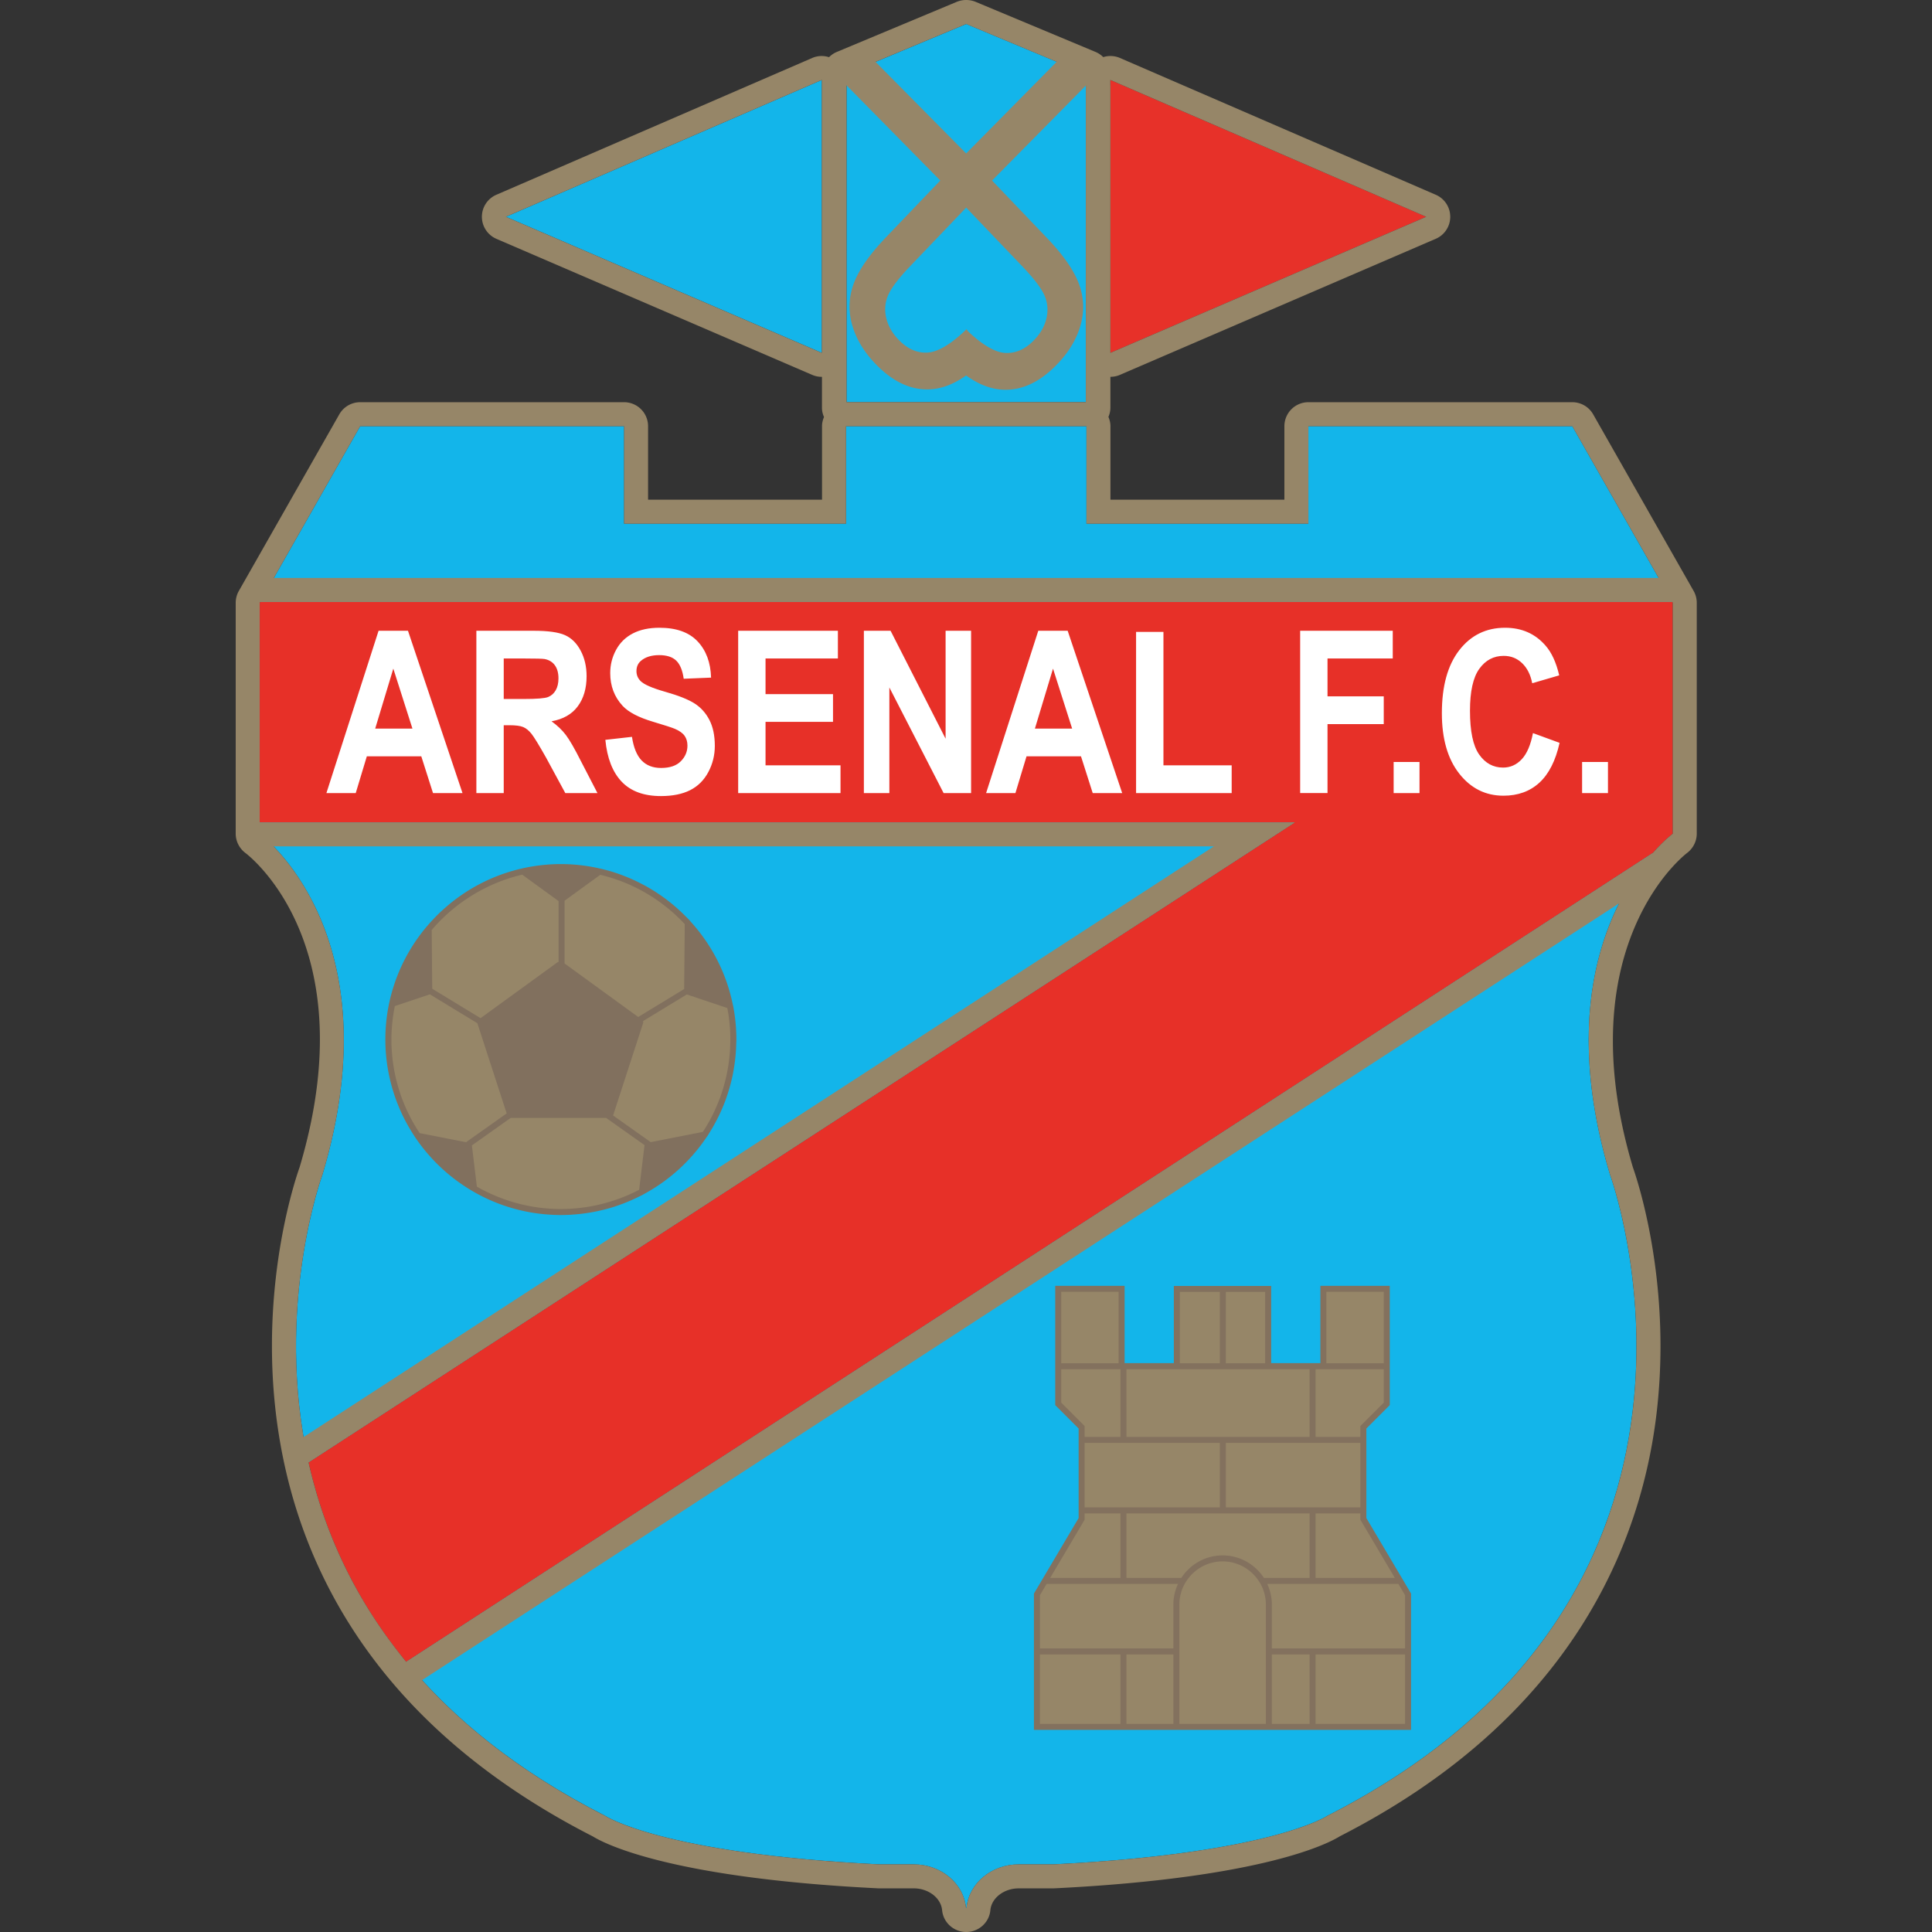
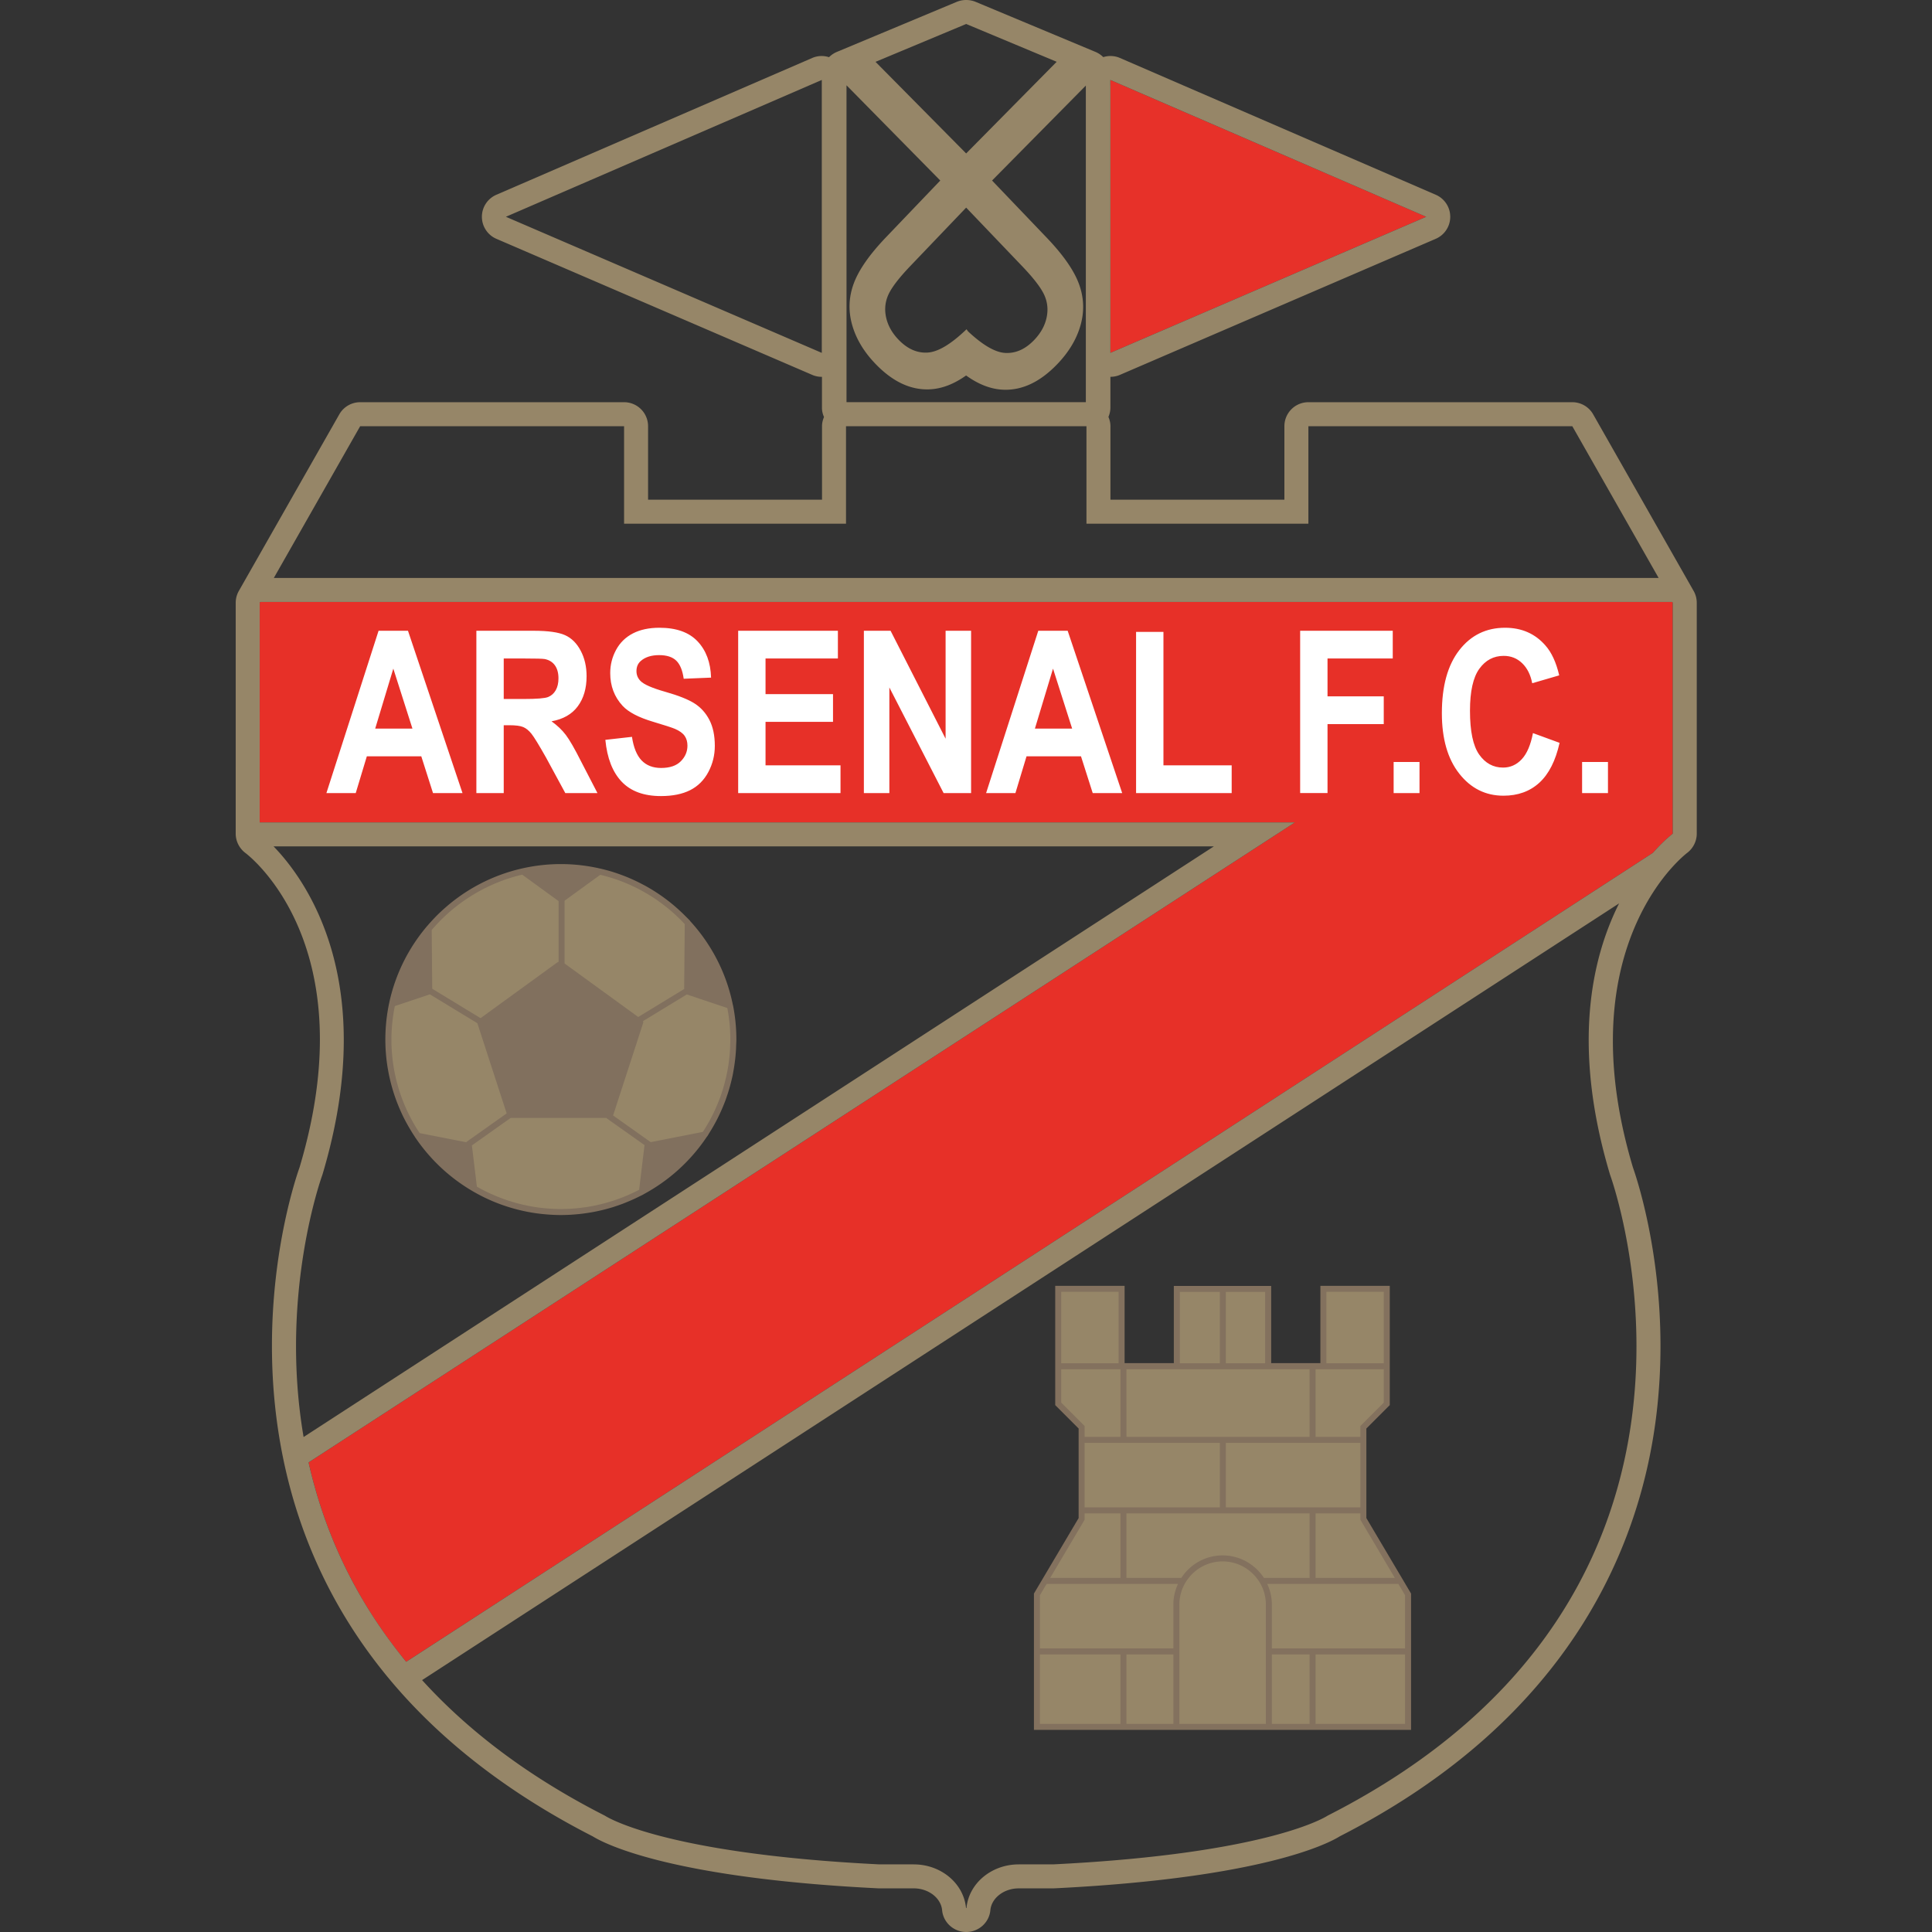
<svg xmlns="http://www.w3.org/2000/svg" width="500" height="500" fill="none">
  <rect width="100%" height="100%" fill="#333333" stroke="none" />
-   <path fill="#13B5EA" d="m130.924 56.102 81.754 35.219v-70.63l-81.754 35.411ZM67.21 212.833v2.929s34.968 25.657 16.238 88.23c0 0-12.613 34.265-3.592 74.476l255.26-165.635H67.209ZM161.512 110.298H93.211l-25.877 45.488h365.451l-25.874-45.488h-68.302v25.228h-57.435v-25.228h-62.226v25.228h-57.436v-25.228ZM427.763 220.721l-322.64 209.353c11.942 14.479 28.542 28.19 51.408 39.811 0 0 14.441 9.784 70.767 12.597.069.005.142.009.215.012h8.965v.007c7.113 0 12.934 4.965 13.525 11.29h.118c.592-6.325 6.416-11.29 13.525-11.29v-.007h8.962c56.504-2.802 70.982-12.609 70.982-12.609 113.01-57.439 73.083-165.894 73.083-165.894-14.065-46.974 2.138-73.141 11.09-83.27ZM281.027 21.94l.009-.01v-2.66l-.009-.003v-.125l-13.94-5.822-17.03-7.113-17.597 7.349-13.373 5.586v84.94h61.94V21.94Z" />
  <path fill="#E73129" d="m369.112 56.104-81.754 35.219v-70.63l81.754 35.41Z" />
  <path fill="#E73028" d="m432.912 215.762-.007-59.764-.121-.213H67.334l-.122.213-.003 56.835h267.907L79.854 378.467c3.782 16.853 11.363 34.752 25.267 51.608l322.642-209.354c2.974-3.362 5.149-4.959 5.149-4.959Z" />
  <path fill="#968668" d="M439.118 155.997c0-1.08-.283-2.142-.818-3.079l-.115-.198v-.004l-25.877-45.488a6.207 6.207 0 0 0-5.398-3.138h-68.301a6.21 6.21 0 0 0-6.209 6.209v19.02h-45.017v-19.018c0-.864-.204-1.668-.525-2.41a5.888 5.888 0 0 0 .512-2.367v-8.005c.828 0 1.661-.155 2.444-.494l81.753-35.219a6.209 6.209 0 0 0 .013-11.4l-81.754-35.411a6.158 6.158 0 0 0-4.305-.208 6.227 6.227 0 0 0-2.007-1.352L252.544.499a6.492 6.492 0 0 0-4.994 0l-30.97 12.936a6.248 6.248 0 0 0-2.029 1.367 6.154 6.154 0 0 0-4.338.194l-81.757 35.412a6.204 6.204 0 0 0-3.741 5.703 6.214 6.214 0 0 0 3.753 5.697l81.754 35.219a6.131 6.131 0 0 0 2.501.498v7.999c0 .86.2 1.663.531 2.401-.312.733-.516 1.526-.516 2.376v19.018h-45.017v-19.02a6.21 6.21 0 0 0-6.209-6.209H93.21a6.21 6.21 0 0 0-5.397 3.138l-25.877 45.488c0 .001 0 .003-.003.004l-.112.198a6.191 6.191 0 0 0-.818 3.079L61 212.832v2.929c0 1.95.949 3.811 2.507 4.983.995.75 19.283 15.014 19.283 48.26 0 9.458-1.486 20.455-5.264 33.111-.868 2.426-7.148 20.908-7.148 46.217 0 9.68.922 20.35 3.42 31.493 4.5 20.076 13.43 38.311 26.538 54.199 13.373 16.217 31.234 30.083 53.075 41.231 2.885 1.794 19.81 10.743 73.576 13.43l.203.01c.109.006.213.009.322.009h8.967c3.82.006 7.043 2.49 7.341 5.663.297 3.193 3.038 5.633 6.242 5.633s5.945-2.44 6.242-5.633c.293-3.173 3.52-5.658 7.341-5.658l8.961-.007c.103 0 .207-.003.309-.007 54.21-2.687 71.066-11.733 73.833-13.465 60.527-30.908 77.969-76.363 81.926-109.087a148.445 148.445 0 0 0 1.058-17.785c0-25.352-6.285-43.848-7.137-46.243-3.723-12.472-5.182-23.355-5.182-32.745 0-24.217 9.671-38.508 15.002-44.539 2.42-2.736 4.183-4.076 4.202-4.09 1.555-1.173 2.501-3.033 2.501-4.983v-59.761ZM287.358 20.692l81.754 35.413-81.742 35.214V22.025c0 .033-.009.064-.012.097v-1.43Zm-74.677 70.63-81.757-35.219 81.757-35.413v70.632Zm6.394-69.249 24.267 24.648-14.073 14.714c-4.236 4.432-7.004 8.401-8.308 11.905-1.301 3.505-1.45 7.058-.449 10.66 1.003 3.601 2.999 6.968 5.994 10.097 4.444 4.65 9.126 6.871 14.043 6.666 3.153-.13 6.309-1.336 9.477-3.59 3.207 2.311 6.41 3.551 9.6 3.685 4.917.205 9.599-2.018 14.043-6.667 2.996-3.131 4.994-6.497 5.997-10.098 1.001-3.602.849-7.155-.452-10.66-1.301-3.503-4.071-7.473-8.308-11.905L256.745 46.72l24.27-24.574v81.934h-61.94V22.074Zm30.967 31.658 14.54 15.207c2.902 3.036 4.784 5.487 5.652 7.353.862 1.867 1.07 3.842.621 5.925-.448 2.083-1.516 4.005-3.196 5.762-2.284 2.386-4.778 3.505-7.498 3.361-2.601-.138-5.815-2.009-9.622-5.571l-.404-.554c-4.03 3.877-7.405 5.89-10.123 6.034-2.716.144-5.214-.975-7.494-3.361-1.68-1.758-2.748-3.68-3.2-5.763-.448-2.083-.239-4.057.621-5.925.865-1.865 2.748-4.317 5.652-7.353l14.451-15.115Zm.003-47.524 17.03 7.113 6.394 2.671-23.427 23.72-23.454-23.707 5.863-2.448 17.594-7.349ZM93.21 110.3h68.302v25.23h57.435v-25.228h62.226v25.228h57.436v-25.23h68.301l22.346 39.278H70.865l22.345-39.278Zm-9.762 193.694c14.935-49.883-4.25-76.285-12.648-84.95h243.343c-1.737 1.127-4.039 2.62-6.798 4.412-.442.287-.885.574-1.352.875-1.352.879-2.805 1.819-4.354 2.825l-3.271 2.124c-2.029 1.316-4.189 2.716-6.467 4.196-.102.065-.209.133-.309.2l-17.854 11.586-4.351 2.821-6.432 4.173-5.506 3.573-12.994 8.432-7.079 4.593-2.583 1.678-20.304 13.173-2.78 1.806c-8.817 5.72-17.709 11.491-26.489 17.19-3.356 2.176-6.696 4.345-10.02 6.501l-3.298 2.141-4.224 2.741-6.61 4.287-34.647 22.484-1.359.879a351618.136 351618.136 0 0 1-40.77 26.454l-5.721 3.713c-6.377-37.302 4.877-67.907 4.877-67.907Zm333.225 0S456.6 412.448 343.59 469.887c0 0-14.477 9.807-70.982 12.609h-8.962v.006c-7.109 0-12.934 4.966-13.522 11.29h-.121c-.588-6.324-6.413-11.29-13.522-11.29v-.006h-8.968c-.073-.003-.143-.008-.216-.012-56.325-2.815-70.766-12.597-70.766-12.597-20.356-10.348-35.736-22.35-47.295-35.078L419.02 233.798c-7.08 14.088-12.31 36.914-2.347 70.195Zm15.486-87.625c-.879.741-2.462 2.167-4.393 4.353l-322.64 209.354a126.771 126.771 0 0 1-3.802-4.867c-9.998-13.395-16.254-27.306-19.958-40.726a129.39 129.39 0 0 1-1.51-6.015l255.263-165.633H67.209v-6.21l.003-44.636v-5.989l.121-.213h365.454l.121.213v5.989l.004 53.775c0-.002-.28.206-.753.605Z" />
  <path fill="#968668" stroke="#968668" stroke-width="1.085" d="m124.375 263.498 19.862-14.43a.648.648 0 0 1 .324-.113V233.2l-9.412-6.838c-9.074 2.124-17.368 7.192-23.424 14.328.003.537.106 12.215.134 15.196l12.516 7.612ZM177.062 255.96c.028-2.983.146-16.04.152-16.802l-.446-.471c-.451-.47-.912-.928-1.383-1.375-.226-.217-.448-.438-.681-.65a43.794 43.794 0 0 0-1.908-1.643c-.27-.22-.549-.433-.824-.647a41.109 41.109 0 0 0-1.556-1.153c-.229-.162-.458-.332-.69-.489-.735-.5-1.486-.974-2.25-1.425-.206-.121-.416-.239-.621-.357a43.43 43.43 0 0 0-2.437-1.301c-.009-.003-.015-.009-.025-.013a43.784 43.784 0 0 0-9.046-3.235l-9.232 6.706v16.239l19.061 13.851 11.886-7.235ZM188.687 263.824c-.045-.367-.088-.732-.14-1.093-.07-.466-.149-.93-.229-1.391-.028-.155-.055-.311-.086-.466-.795-.265-9.262-3.101-10.484-3.511l-11.337 6.898c.064.162.083.34.025.513l-7.768 23.904 9.684 6.862-.042.062 13.586-2.67c.07-.105.139-.215.209-.321a46.52 46.52 0 0 0 1.289-2.141c.066-.121.139-.24.206-.363a42.363 42.363 0 0 0 1.559-3.135c.296-.663.576-1.331.843-2.008.088-.229.184-.458.273-.687a44.81 44.81 0 0 0 .824-2.448c.099-.326.188-.657.283-.988.152-.546.293-1.094.426-1.647.092-.383.185-.763.264-1.15a43.03 43.03 0 0 0 .427-2.33c.073-.462.121-.931.179-1.395a43.736 43.736 0 0 0 .254-2.798c.022-.363.028-.728.039-1.091.016-.464.036-.928.036-1.395a43.87 43.87 0 0 0-.219-4.356c-.028-.283-.068-.571-.101-.855ZM123.541 264.809l-12.282-7.472c-.779.261-8.311 2.782-9.077 3.04a44.077 44.077 0 0 0-.882 8.659 43.658 43.658 0 0 0 7.307 24.213c.557.108 9.52 1.867 12.157 2.385l-.063-.091 10.423-7.391-7.583-23.343ZM132.161 289.321l-10.036 7.113c0 .006.007.009.007.016 0 0 1.195 9.88 1.285 10.647a43.946 43.946 0 0 0 15.939 5.408 45.559 45.559 0 0 0 2.611.266l.519.038c.887.055 1.777.089 2.668.089.028 0 .054-.003.082-.003.807-.002 1.61-.027 2.414-.075.197-.011.388-.031.582-.043a43.099 43.099 0 0 0 2.001-.185c.152-.015.3-.036.449-.056a46.282 46.282 0 0 0 2.255-.344l.146-.028a44.118 44.118 0 0 0 12.257-4.212c.025-.012.045-.025.07-.035l1.383-11.47c.006-.033.033-.052.039-.083l-9.941-7.046h-24.73v.003Z" />
  <path fill="#81705E" d="M189.699 260.141c-.006-.024-.025-.041-.032-.062-1.655-8.242-5.545-15.68-11.015-21.66-.028-.048-.049-.099-.089-.141-.379-.413-.785-.792-1.177-1.188a45.395 45.395 0 0 0-4.997-4.361l-.209-.156a45.22 45.22 0 0 0-5.163-3.32c-.261-.144-.525-.281-.789-.419a42.113 42.113 0 0 0-2.226-1.095 45.64 45.64 0 0 0-1.564-.686c-.37-.153-.744-.298-1.12-.442a47.622 47.622 0 0 0-2.449-.863c-.076-.025-.149-.053-.227-.076a44.334 44.334 0 0 0-3.008-.814c-.089-.021-.172-.049-.261-.07-.015-.004-.031.002-.045-.001a45.418 45.418 0 0 0-10.185-1.166c-3.441 0-6.791.398-10.014 1.127-.003.002-.009-.001-.012 0l-.064.017a45.185 45.185 0 0 0-16.592 7.555l-.025.016a44.337 44.337 0 0 0-2.726 2.157c-.118.1-.233.201-.349.302a45.123 45.123 0 0 0-2.428 2.261c-.103.103-.2.213-.303.319a46.3 46.3 0 0 0-2.026 2.222c-.082.098-.175.185-.257.283-.01.012-.016.029-.025.042-6.607 7.889-10.593 18.044-10.593 29.115 0 3.426.394 6.762 1.116 9.972l.028.121a45.75 45.75 0 0 0 1.867 6.144c.055.141.112.28.168.418a43.5 43.5 0 0 0 1.158 2.688c.031.064.054.128.086.19.426.892.891 1.766 1.373 2.626.125.225.255.446.385.668.44.754.898 1.496 1.38 2.223.061.094.115.194.176.288.006.007.012.01.018.016a45.742 45.742 0 0 0 14.805 13.865c.006.006.009.014.018.019.058.032.121.063.179.098.776.448 1.565.873 2.364 1.276l.143.072a45.036 45.036 0 0 0 5.414 2.265c.039.013.079.028.121.039a44.915 44.915 0 0 0 8.446 1.998c.162.022.322.04.483.06a43.94 43.94 0 0 0 2.296.229 45.308 45.308 0 0 0 3.392.141h.015c.022 0 .045-.003.07-.003a45.72 45.72 0 0 0 2.52-.079c.239-.013.476-.036.715-.053a42.47 42.47 0 0 0 2.638-.269 48.83 48.83 0 0 0 2.567-.411 45.942 45.942 0 0 0 2.313-.503c.073-.019.149-.034.222-.051a44.75 44.75 0 0 0 2.574-.725c.112-.036.222-.076.334-.112a46.261 46.261 0 0 0 1.979-.691c.343-.13.684-.268 1.024-.406a49.568 49.568 0 0 0 2.465-1.076c.246-.115.486-.236.728-.357.392-.194.792-.376 1.18-.582.025-.014.036-.039.061-.055a45.735 45.735 0 0 0 16.408-14.925c.032-.033.073-.058.097-.098.236-.357.443-.734.671-1.097.152-.246.303-.491.452-.738a45.08 45.08 0 0 0 2.98-5.961c.219-.53.433-1.061.63-1.597.095-.254.173-.515.264-.771a43 43 0 0 0 .894-2.888c.103-.372.204-.748.294-1.125.127-.519.254-1.04.363-1.565.092-.442.166-.891.245-1.339.146-.825.27-1.655.37-2.49.051-.412.098-.82.136-1.236.048-.536.092-1.071.121-1.61.025-.406.033-.816.045-1.228.016-.458.052-.912.052-1.373a45.68 45.68 0 0 0-.873-8.898ZM155.345 226.4c3.15.75 6.178 1.836 9.047 3.235.009.003.016.009.025.012.827.404 1.638.846 2.437 1.301.206.118.416.236.621.357a40.98 40.98 0 0 1 2.249 1.425c.233.158.461.328.691.489.525.371 1.046.756 1.555 1.153.277.215.555.427.825.648a42.977 42.977 0 0 1 1.907 1.642c.233.213.455.433.682.65.47.448.931.905 1.383 1.376l.446.47-.153 16.802-11.887 7.236-19.061-13.852v-16.237c1.723-1.252 8.721-6.333 9.233-6.707Zm-20.195-.038c.53.387 7.983 5.801 9.411 6.838v15.753a.653.653 0 0 0-.324.114l-19.862 14.43-12.516-7.613c-.028-2.98-.131-14.658-.134-15.195 6.056-7.135 14.351-12.203 23.425-14.327Zm-33.85 42.672c0-2.895.309-5.806.882-8.659.766-.258 8.298-2.778 9.078-3.039l12.281 7.471 7.583 23.344-10.423 7.39.063.092c-2.637-.519-11.6-2.278-12.157-2.386a43.655 43.655 0 0 1-7.307-24.213Zm65.49 27.414-1.383 11.47c-.025.012-.045.025-.07.035a44.118 44.118 0 0 1-12.257 4.212l-.146.028c-.748.135-1.501.247-2.255.344a43.099 43.099 0 0 1-2.45.241c-.194.014-.385.033-.582.043-.804.047-1.606.073-2.414.075-.028 0-.054.003-.082.003-.891 0-1.779-.034-2.668-.088-.173-.013-.346-.028-.519-.039a45.671 45.671 0 0 1-2.338-.233l-.273-.033a43.952 43.952 0 0 1-15.939-5.408c-.091-.767-1.285-10.647-1.285-10.647 0-.006-.006-.009-.006-.016l10.035-7.112h24.729l9.941 7.046c-.004.027-.031.048-.038.079Zm22.181-26.015c-.012.363-.018.728-.039 1.091a43.555 43.555 0 0 1-.254 2.797c-.058.466-.106.935-.179 1.396a43.39 43.39 0 0 1-.427 2.33c-.079.386-.172.766-.263 1.15-.134.551-.277 1.1-.427 1.647-.095.331-.182.661-.283.987a43.963 43.963 0 0 1-.824 2.448c-.089.23-.185.458-.273.688a49.124 49.124 0 0 1-1.146 2.674 43.036 43.036 0 0 1-1.256 2.469c-.066.122-.139.242-.206.363-.41.725-.84 1.437-1.289 2.141l-.209.321-13.586 2.67.042-.062-9.683-6.863 7.767-23.904a.744.744 0 0 0-.024-.512l11.336-6.899 10.484 3.512c.031.155.058.31.086.465.082.461.161.925.229 1.391.052.362.095.727.14 1.093.033.286.073.573.103.86.142 1.433.219 2.886.219 4.356 0 .462-.022.926-.038 1.391Z" />
  <path fill="#968668" d="M342.493 333.548v20.008h-14.289v-19.979h-23.64v19.979h-14.292v-20.008h-16.405v29.773l6.057 6.057v23.715l-11.566 19.531v34.297h96.049v-34.297l-11.566-19.531v-23.715l6.057-6.057v-29.773h-16.405Z" />
  <path fill="#83715E" d="M353.616 392.881v-23.182l6.058-6.057v-30.871h-17.957v20.008H328.98v-19.977h-25.193v19.977h-12.739v-20.008H273.09v30.871l6.058 6.057v23.182c-.213.357-11.567 19.531-11.567 19.531v35.284h97.602v-35.284s-11.354-19.174-11.567-19.531Zm7.365 15.483H340.47v-16.7h11.594v1.641l8.917 15.059Zm-43.732-18.252v-16.697h34.815v16.697h-34.815Zm21.669 1.552v16.7h-11.815c-2.274-3.502-6.209-5.828-10.688-5.828-4.478 0-8.416 2.326-10.69 5.828h-14.201v-16.7h47.394Zm4.351-57.341h14.852v18.485h-14.852v-18.485Zm-2.799 20.037h17.651v8.639l-6.057 6.057v2.808H340.47V354.36Zm-23.221-20.007h10.178v18.455h-10.178v-18.455Zm-11.909 0h10.357v18.455H305.34v-18.455Zm-13.816 20.007h47.394v17.503h-47.394V354.36Zm24.173 19.055v16.697H280.7v-16.697h34.997Zm-41.054-39.092h14.852v18.485h-14.852v-18.485Zm0 28.676v-8.639h15.329v17.503H280.7v-2.808l-6.057-6.056Zm6.057 30.306v-1.641h9.272v16.7h-18.189l8.917-15.059Zm-11.566 19.531c.051-.085.731-1.231 1.73-2.92h34.005a12.63 12.63 0 0 0-1.2 5.363v11.337h-34.535v-13.78Zm20.838 33.308h-20.838v-17.976h20.838v17.976Zm1.552-17.976h12.145v17.976h-12.145v-17.976Zm13.698-12.889c0-1.943.496-3.77 1.373-5.363.3-.549.652-1.065 1.037-1.552 2.049-2.599 5.221-4.275 8.783-4.275 3.56 0 6.731 1.676 8.78 4.275.385.487.738 1.003 1.037 1.552a11.094 11.094 0 0 1 1.374 5.363v30.865h-22.384v-30.865Zm33.696 30.865h-9.76v-17.976h9.76v17.976Zm24.712 0h-23.16v-17.976h23.16v17.976Zm0-19.528h-34.472v-11.337c0-1.917-.436-3.73-1.198-5.363h33.938l1.731 2.92v13.78h.001Z" />
  <path fill="#fff" d="M360.672 205.248v-8.052h6.695v8.052h-6.695ZM409.445 205.248v-8.052h6.695v8.052h-6.695ZM97.1 188.56l4.69-15.523 4.949 15.523H97.1Zm8.484-25.321h-7.61l-13.5 42.008h7.59l2.87-9.508h14.096l3.032 9.508h7.631l-14.109-42.008ZM130.365 170.419h5.472c2.85 0 4.561.046 5.13.141 1.14.226 2.02.765 2.638 1.62.615.856.925 1.977.925 3.366 0 1.24-.236 2.272-.712 3.098-.477.826-1.132 1.408-1.969 1.747-.836.338-2.935.506-6.298.506h-5.187l.001-10.478Zm0 34.829v-17.56h1.447c1.641 0 2.835.157 3.587.47.752.314 1.464.893 2.141 1.737.674.845 1.928 2.889 3.76 6.135l5 9.218h8.322l-4.251-8.212c-1.65-3.271-2.958-5.549-3.932-6.832-.973-1.282-2.207-2.459-3.705-3.531 3.005-.534 5.27-1.826 6.791-3.876 1.522-2.049 2.284-4.649 2.284-7.798 0-2.479-.509-4.681-1.531-6.608-1.018-1.926-2.373-3.267-4.062-4.02-1.689-.753-4.39-1.13-8.111-1.13h-14.82v42.008h7.08v-.001ZM156.664 191.471l6.889-.776c.416 2.771 1.247 4.806 2.495 6.105 1.25 1.299 2.932 1.948 5.051 1.948 2.253 0 3.951-.576 5.093-1.731 1.146-1.153 1.719-2.502 1.719-4.047 0-.992-.242-1.836-.728-2.531-.486-.696-1.326-1.303-2.523-1.818-.818-.34-2.691-.946-5.618-1.82-3.762-1.117-6.406-2.497-7.924-4.143-2.128-2.313-3.193-5.135-3.193-8.463 0-2.14.503-4.145 1.516-6.009 1.009-1.864 2.462-3.283 4.352-4.259 1.889-.975 4.177-1.463 6.867-1.463 4.368 0 7.659 1.174 9.871 3.518 2.214 2.344 3.378 5.472 3.493 9.387l-7.083.292c-.303-2.172-.946-3.732-1.928-4.685-.986-.952-2.459-1.428-4.428-1.428-2.022 0-3.61.507-4.762 1.522-.741.652-1.107 1.522-1.107 2.614 0 .999.349 1.849 1.053 2.559.874.9 3.013 1.834 6.422 2.802 3.407.967 5.929 1.971 7.561 3.013 1.634 1.043 2.913 2.468 3.845 4.275.931 1.807 1.397 4.039 1.397 6.698 0 2.411-.557 4.666-1.673 6.77-1.117 2.103-2.684 3.668-4.702 4.691-2.02 1.021-4.546 1.533-7.577 1.533-4.403 0-7.787-1.238-10.148-3.718-2.362-2.479-3.772-6.091-4.23-10.836ZM191.038 205.247v-42.008h25.807v7.179H198.12v9.216h17.463v7.18H198.12v11.254h19.404v7.179h-26.486ZM223.57 205.247v-42.008h6.909l14.241 27.937v-27.937h6.598v42.008h-7.113l-14.038-27.33v27.33h-6.597ZM267.833 188.56l4.688-15.523 4.95 15.523h-9.638Zm8.48-25.321h-7.606l-13.504 42.008h7.589l2.872-9.508h14.098l3.032 9.508h7.628l-14.109-42.008ZM294.016 205.248v-41.719h7.083v34.539h17.658v7.18h-24.741ZM336.478 205.247v-42.008h23.964v7.179h-16.881v9.798h14.553v7.18h-14.553v17.851h-7.083ZM396.729 189.725l6.889 2.522c-1.033 4.627-2.777 8.064-5.226 10.312-2.45 2.246-5.551 3.369-9.302 3.369-4.632 0-8.446-1.907-11.442-5.721-2.996-3.812-4.494-9.025-4.494-15.639 0-6.995 1.501-12.428 4.505-16.299 3.004-3.87 6.954-5.806 11.855-5.806 4.288 0 7.759 1.521 10.421 4.565 1.606 1.801 2.802 4.386 3.587 7.756l-6.985 2.038c-.421-2.187-1.289-3.915-2.599-5.182-1.313-1.267-2.904-1.901-4.778-1.901-2.605 0-4.708 1.117-6.315 3.349-1.609 2.233-2.413 5.85-2.413 10.848 0 5.306.791 9.086 2.376 11.337 1.587 2.252 3.648 3.377 6.188 3.377 1.87 0 3.48-.717 4.826-2.153 1.346-1.434 2.313-3.693 2.907-6.772Z" />
</svg>